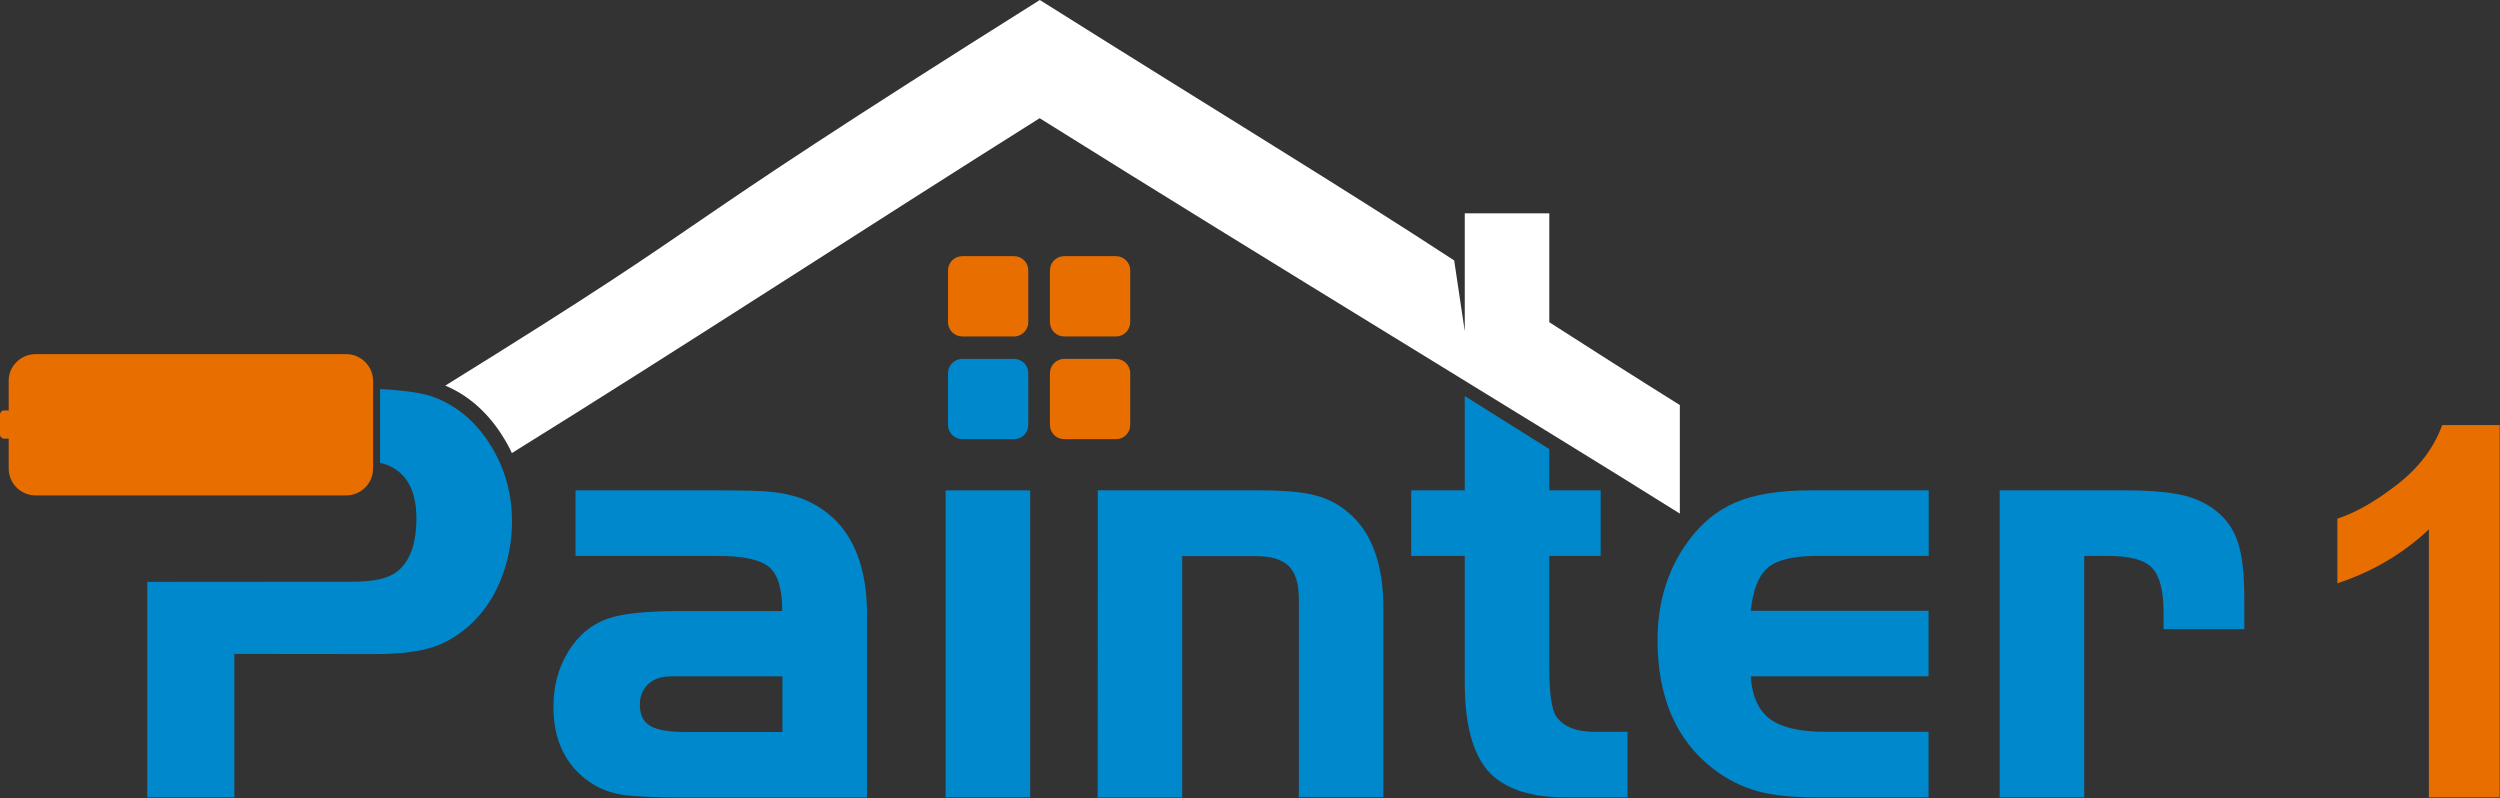
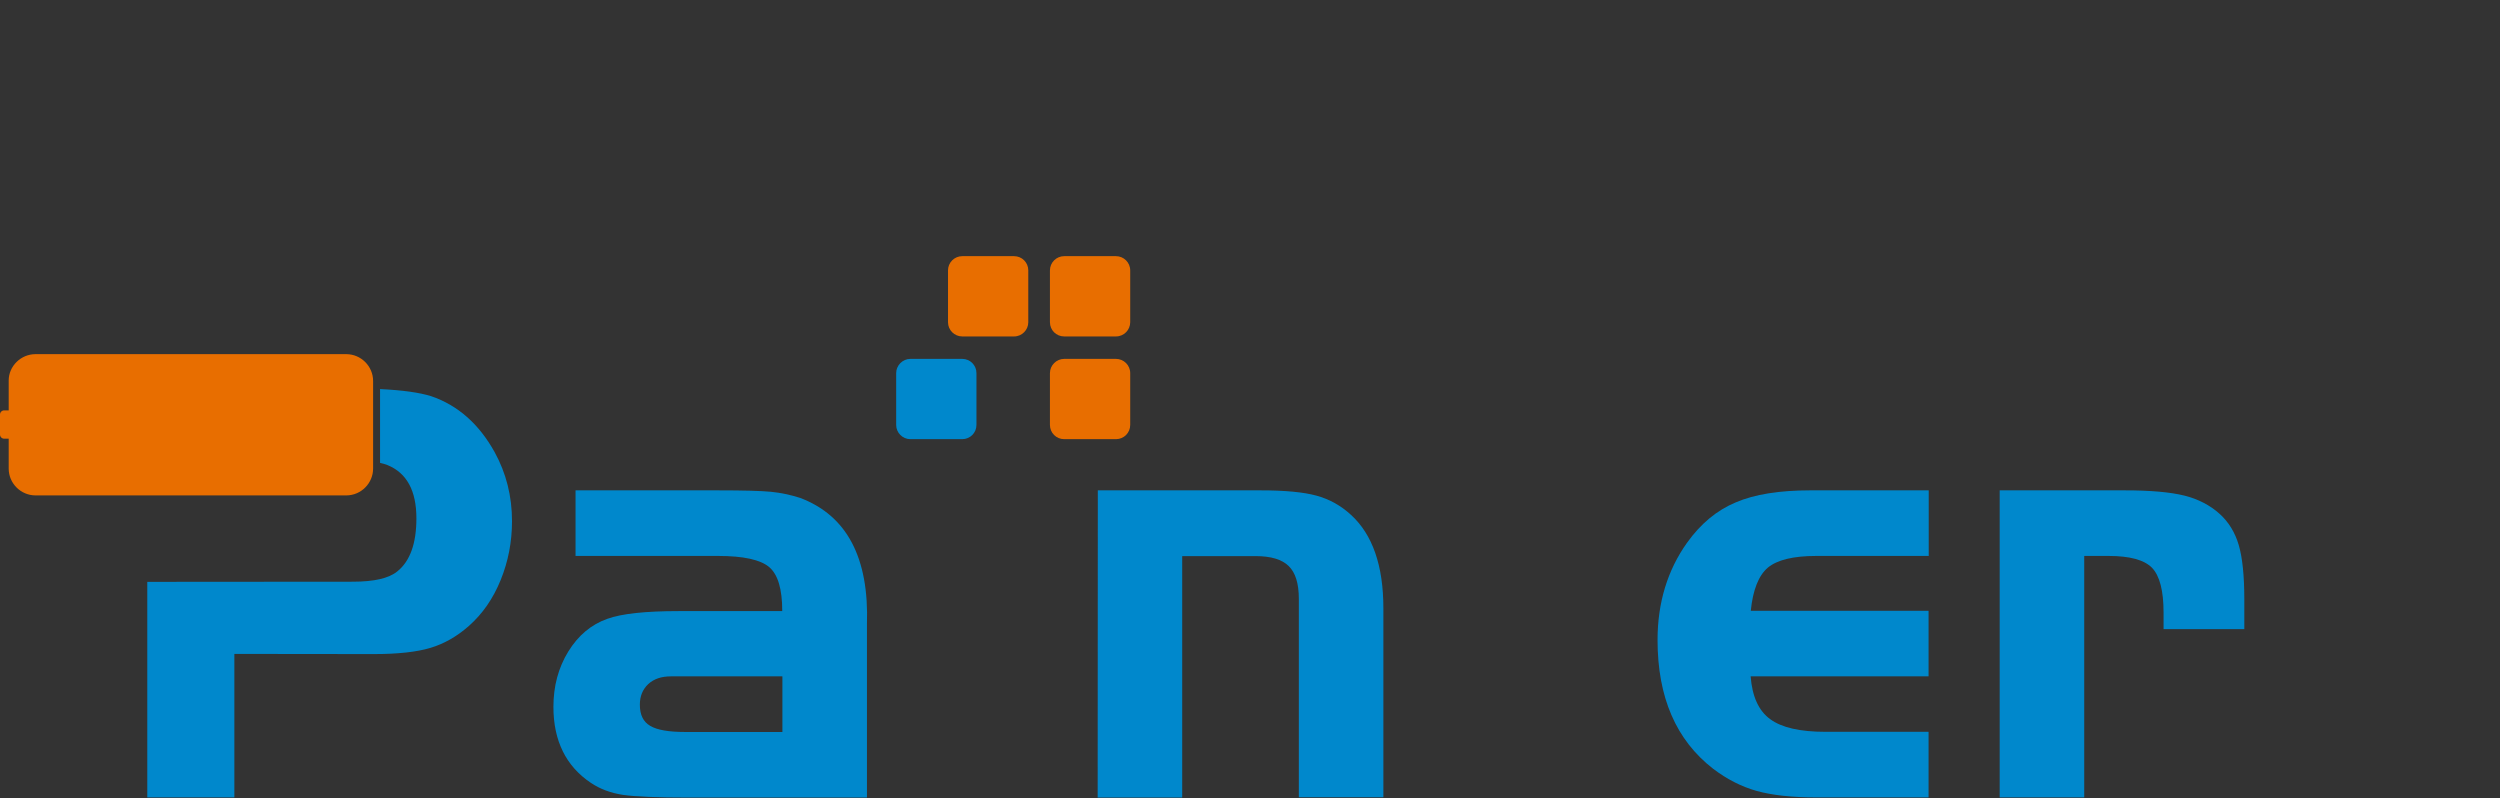
<svg xmlns="http://www.w3.org/2000/svg" version="1.2" viewBox="0 0 1582 505" width="1582" height="505">
  <rect x="0" y="0" width="1582" height="505" fill="#333333" stroke="none" />
  <title>painter1-logo-svg</title>
  <style>
		.s0 { fill: #0088cc } 
		.s1 { fill: #ffffff } 
		.s2 { fill: #e86e00 } 
	</style>
-   <path id="Layer" class="s0" d="m926.9 310.3v-59.7l53.5 33.6v26.1h32.5v41.5h-32.5v70.6c0 16.5 1.5 26.9 4.5 31.1q6.9 9.6 24 9.6h21v41.5h-38.8q-34.6 0-49.5-16.8-14.7-16.8-14.7-56.1v-79.9h-33.9v-41.5h33.9z" />
-   <path id="Layer" class="s1" d="m658 0c-259.6 163.2-185.6 125.9-376.2 244 17.4 7.4 30.3 20.7 39.5 37.5 0.9 1.7 1.8 3.4 2.6 5.2 106-65.7 230.8-147.1 334-211.9 144.8 90.7 316.7 194.7 405.1 250.2v-68.7c-30-18.7-56.9-35.9-82.6-52.4v-68.9h-53.5v74.6l-6.7-44.8c-69.1-45.2-147.4-92.6-262.2-164.8z" />
  <path id="Layer" class="s2" d="m673.4 162.1h32.8c4.9 0 9 4 9 9v32.8c0 4.9-4 9-9 9h-32.8c-5 0-9-4-9-9v-32.8c0-5 4.1-9 9-9z" />
-   <path id="Layer" class="s0" d="m608.9 227.1h32.8c5 0 9 4 9 9v32.8c0 5-4 9-9 9h-32.8c-4.9 0-9-4-9-9v-32.8c0-4.9 4.1-9 9-9z" />
+   <path id="Layer" class="s0" d="m608.9 227.1c5 0 9 4 9 9v32.8c0 5-4 9-9 9h-32.8c-4.9 0-9-4-9-9v-32.8c0-4.9 4.1-9 9-9z" />
  <path id="Layer" class="s2" d="m673.4 227.1h32.8c4.9 0 9 4 9 9v32.8c0 5-4 9-9 9h-32.8c-5 0-9-4-9-9v-32.8c0-4.9 4.1-9 9-9z" />
  <path id="Layer" class="s2" d="m608.9 162.1h32.8c5 0 9 4 9 9v32.8c0 4.9-4 9-9 9h-32.8c-4.9 0-9-4-9-9v-32.8c0-5 4.1-9 9-9z" />
  <path id="Layer" fill-rule="evenodd" class="s0" d="m495 386.5c0-13.6-2.7-22.9-8.2-27.6-5.5-4.7-16.3-7.1-32.4-7.1h-90.2v-41.5h90.2c16.1 0 27.2 0.3 33.4 0.9 6.1 0.6 12.4 1.9 18.6 3.9 29.5 11.2 43.6 37.8 42.2 80.1v109.5h-112.7c-20.1 0-34-0.6-41.7-1.7-7.7-1.2-14.5-3.7-20.3-7.6-15.8-10.6-23.7-26.7-23.7-48.1 0-13.1 3.1-24.7 9.4-35 6.3-10.2 14.5-17.1 24.7-20.7 9.1-3.3 24.2-4.9 45.4-4.9h65.3zm-70.4 41.5c-6.1 0-10.8 1.6-14.4 4.9-3.5 3.3-5.3 7.6-5.3 13 0 6.4 2.1 10.8 6.5 13.4 4.3 2.6 11.7 3.9 22.1 3.9h61.6v-35.2z" />
-   <path id="Layer" class="s0" d="m598.4 310.3h53.5v194.3h-53.5z" />
  <path id="Layer" class="s0" d="m694.7 310.3h103c15.3 0 27.1 1.1 35.2 3.3 8.2 2.2 15.6 6.3 22 12.2 13.6 12.4 20.5 32.1 20.5 59v119.7h-53.5v-125.6c0-9.6-2.1-16.5-6.4-20.7q-6.4-6.3-21-6.3h-46.4v152.8h-53.5z" />
  <path id="Layer" class="s0" d="m1220.4 386.5v41.5h-112.6c1 12.8 5.1 21.8 12.4 27.1 7.2 5.3 18.8 8 35 8h65.2v41.5h-71.1c-15.5 0-28-1.4-37.7-4.1-9.6-2.7-18.8-7.4-27.5-14-23.5-18.2-35.2-45.3-35.2-81.5 0-23.6 6.3-44.2 18.7-61.6 8.6-12 18.8-20.5 30.8-25.5 11.9-5.1 27.6-7.6 47.1-7.6h75v41.5h-71.1c-14.6 0-24.8 2.5-30.7 7.4q-8.8 7.5-10.8 27.3h112.5z" />
  <path id="Layer" class="s0" d="m1265.4 310.3h79.3q24.1 0 37.5 3.3c8.8 2.2 16.3 6.1 22.3 11.5 5.9 5.3 9.9 12 12.2 19.9 2.3 7.9 3.5 19.3 3.5 34.1v19h-51.1v-10.6c0-13.8-2.5-23.2-7.3-28.2-4.9-5-14.1-7.5-27.5-7.5h-15.4v152.8h-53.5z" />
-   <path id="Layer" class="s2" d="m1581.8 504.6h-44.8v-169.6c-16.4 15.4-35.7 26.8-57.9 34.1v-40.9c11.7-3.8 24.4-11.1 38.1-21.8 13.7-10.7 23.1-23.2 28.2-37.4h36.4z" />
  <path id="Layer" class="s0" d="m148.3 413.8v90.8h-55.1v-136.4c43.5 0 86.7-0.1 130.1-0.1 13.3 0 22.7-2.1 28.1-6.5 8.1-6.5 12.1-17.7 12.1-33.6 0-17.5-6.1-28.7-18.3-33.7-1.3-0.5-2.9-1-4.7-1.4v-1-45.7c14.2 0.7 25 2.2 32.3 4.5q25.3 8.6 40.2 35.4c7.3 13.3 11 27.8 11 43.7 0 13.1-2.4 25.5-7.2 37.3-4.8 11.8-11.5 21.4-20.1 29-7.6 6.7-15.7 11.3-24.4 13.9-8.7 2.6-20.6 3.9-35.6 3.9z" />
  <path id="Layer" class="s2" d="m22.5 224.1h196.6c9.3 0 17 7.6 17 17v55.4c0 9.3-7.6 17-17 17h-196.6c-9.3 0-17-7.6-17-17v-18.9h-2.9c-1.4 0-2.6-1.2-2.6-2.6v-12.7c0-1.4 1.2-2.6 2.6-2.6h2.9v-18.9c0-9.1 7.7-16.7 17-16.7z" />
</svg>